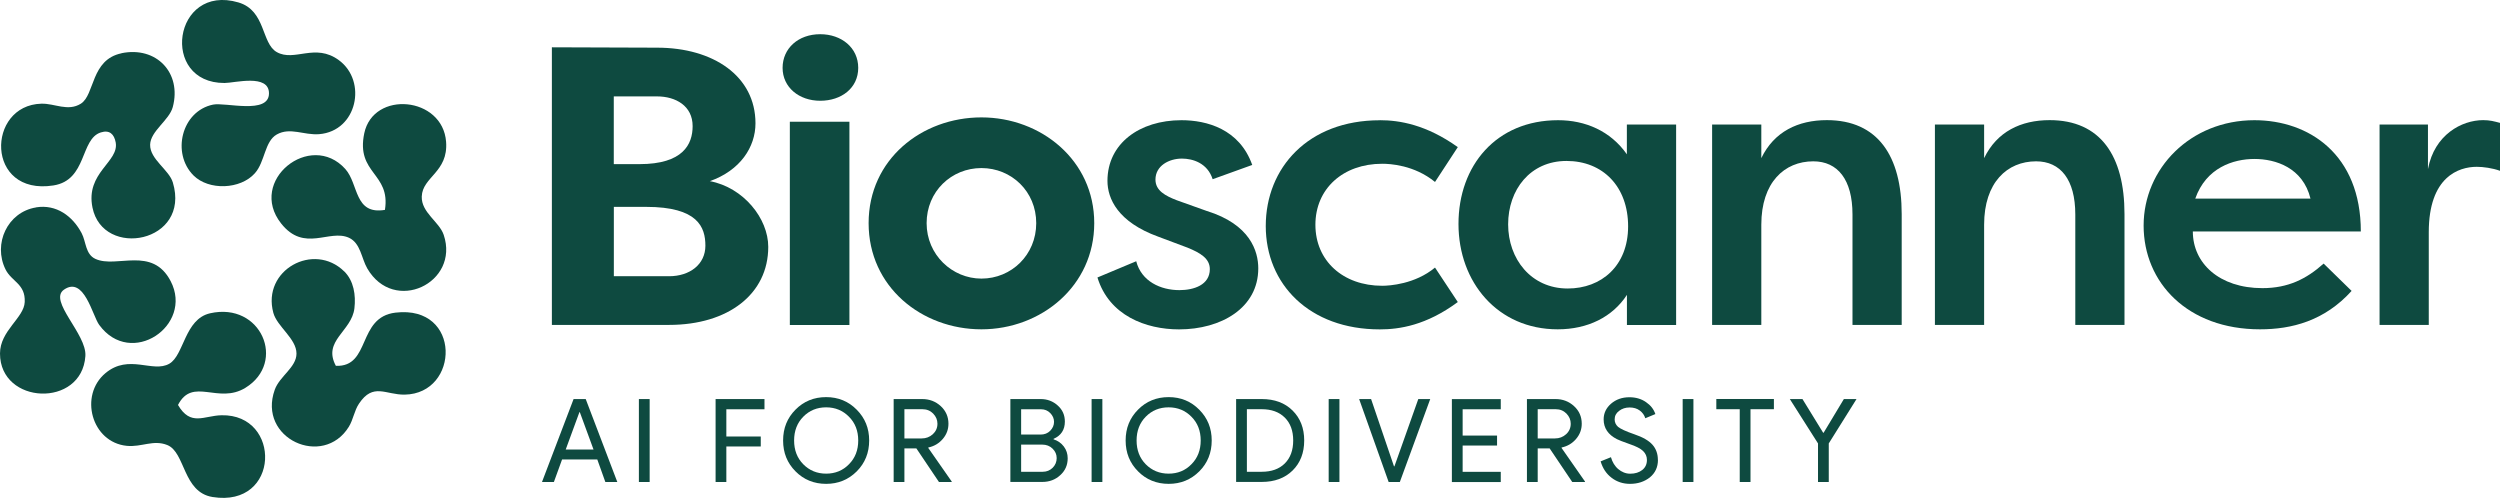
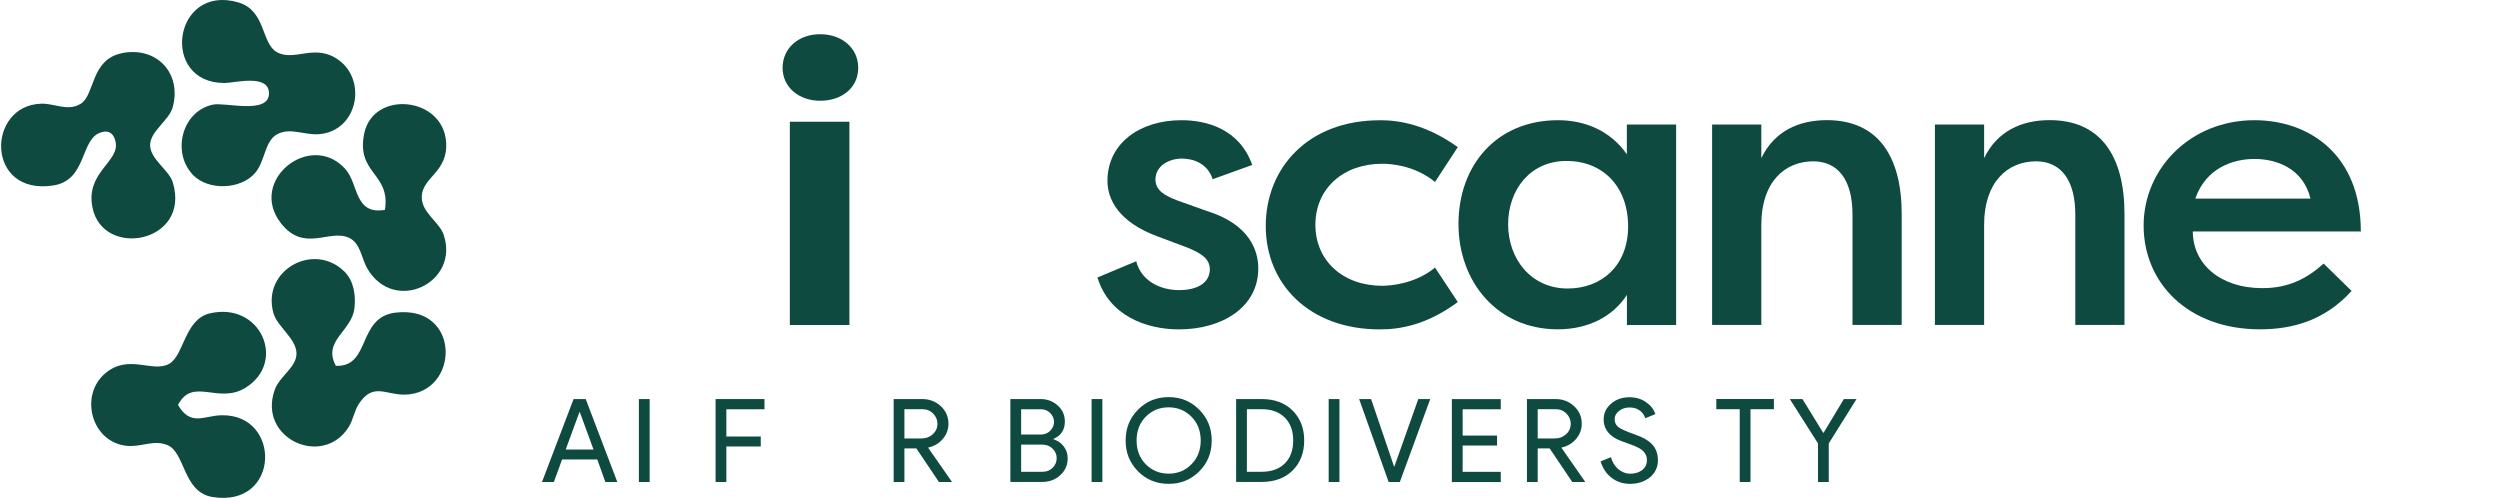
<svg xmlns="http://www.w3.org/2000/svg" width="236" height="47" viewBox="0 0 236 47" fill="none">
  <g clip-path="url(#clip0_618_1555)">
-     <path d="M67.011 17.1C70.183 17.7 72.523 20.618 72.523 23.306C72.523 27.753 68.746 30.671 63.162 30.671H52.097V4.465L62.028 4.5C67.35 4.5 71.317 7.194 71.317 11.641C71.317 13.882 69.88 16.088 67.011 17.1ZM60.365 15.494C64.481 15.494 65.384 13.623 65.384 11.906C65.384 10 63.798 9.1 62.022 9.1H57.941V15.494H60.359H60.365ZM57.947 19.535V26.076H63.156C65.122 26.076 66.589 24.953 66.589 23.194C66.589 21.435 65.871 19.529 61 19.529H57.941L57.947 19.535Z" fill="#0E4A40" />
    <path d="M77.429 3.229C79.431 3.229 81.017 4.5 81.017 6.406C81.017 8.312 79.431 9.512 77.429 9.512C75.428 9.512 73.877 8.241 73.877 6.406C73.877 4.571 75.35 3.229 77.429 3.229ZM74.561 30.677V11.494H80.185V30.677H74.561Z" fill="#0E4A40" />
-     <path d="M92.647 11.082C98.272 11.082 103.297 15.123 103.297 21.065C103.297 27.006 98.278 31.088 92.647 31.088C87.016 31.088 81.997 27.088 81.997 21.065C81.997 15.041 87.016 11.082 92.647 11.082ZM92.647 26.3C95.48 26.3 97.82 24.059 97.82 21.065C97.82 18.071 95.48 15.865 92.647 15.865C89.814 15.865 87.473 18.071 87.473 21.065C87.473 24.059 89.891 26.3 92.647 26.3Z" fill="#0E4A40" />
    <path d="M107.258 24.659C107.751 26.565 109.563 27.388 111.338 27.388C112.699 27.388 114.207 26.9 114.207 25.406C114.207 24.394 113.299 23.871 112.128 23.388L109.337 22.341C105.524 20.959 104.544 18.753 104.544 17.071C104.544 13.553 107.567 11.347 111.529 11.347C113.904 11.347 117.005 12.171 118.211 15.571L114.475 16.918C113.982 15.382 112.586 14.971 111.57 14.971C110.364 14.971 109.075 15.641 109.075 16.953C109.075 18 110.02 18.488 111.077 18.9L113.91 19.912C118.027 21.182 118.781 23.724 118.781 25.335C118.781 29.076 115.271 31.094 111.303 31.094C108.167 31.094 104.698 29.788 103.599 26.194L107.264 24.659H107.258Z" fill="#0E4A40" />
    <path d="M130.25 11.347C132.104 11.347 134.628 11.759 137.616 13.888L135.465 17.177C133.499 15.571 131.201 15.459 130.482 15.459C126.782 15.459 124.174 17.812 124.174 21.218C124.174 24.623 126.782 26.977 130.482 26.977C131.159 26.977 133.577 26.829 135.465 25.259L137.616 28.512C134.634 30.718 132.104 31.094 130.25 31.094C123.604 31.094 119.488 26.829 119.488 21.335C119.488 15.841 123.491 11.353 130.25 11.353V11.347Z" fill="#0E4A40" />
    <path d="M158.226 11.753V30.677H153.582V27.835C152.221 29.929 149.881 31.088 147.048 31.088C141.382 31.088 137.681 26.641 137.681 21.141C137.681 15.641 141.233 11.347 147.084 11.347C149.65 11.347 152.031 12.359 153.576 14.565V11.759H158.22L158.226 11.753ZM147.992 27.235C151.164 27.235 153.694 25.106 153.694 21.365C153.694 17.623 151.319 15.194 147.88 15.194C144.44 15.194 142.368 17.924 142.368 21.177C142.368 24.429 144.518 27.235 147.992 27.235Z" fill="#0E4A40" />
    <path d="M161.624 11.753H166.268V14.929C167.474 12.424 169.743 11.341 172.457 11.341C177.251 11.341 179.52 14.706 179.52 20.206V30.676H174.875V20.241C174.875 16.953 173.479 15.229 171.174 15.229C168.454 15.229 166.268 17.212 166.268 21.212V30.671H161.624V11.753Z" fill="#0E4A40" />
    <path d="M182.656 11.753H187.301V14.929C188.507 12.424 190.776 11.341 193.49 11.341C198.283 11.341 200.552 14.706 200.552 20.206V30.676H195.908V20.241C195.908 16.953 194.512 15.229 192.207 15.229C189.487 15.229 187.301 17.212 187.301 21.212V30.671H182.656V11.753Z" fill="#0E4A40" />
    <path d="M221.994 27.459C219.428 30.3 216.328 31.088 213.346 31.088C206.51 31.088 202.358 26.677 202.358 21.294C202.358 15.912 206.777 11.347 212.818 11.347C217.955 11.347 222.862 14.565 222.862 21.853H207.003C207.003 24.847 209.497 27.2 213.572 27.2C215.989 27.2 217.724 26.341 219.351 24.882L221.994 27.465V27.459ZM207.234 18.747H218.11C217.391 15.829 214.825 15.006 212.824 15.006C210.822 15.006 208.256 15.829 207.234 18.747Z" fill="#0E4A40" />
-     <path d="M229.205 15.941C229.811 12.723 232.377 11.341 234.414 11.341C235.055 11.341 235.436 11.453 236 11.6V16.123C235.281 15.865 234.414 15.747 233.808 15.747C232.109 15.747 229.276 16.682 229.276 21.918V30.671H224.631V11.753H229.199V15.941H229.205Z" fill="#0E4A40" />
    <path d="M52.293 45.5H51.164L54.146 37.671H55.292L58.274 45.5H57.145L56.385 43.376H53.059L52.287 45.5H52.293ZM54.698 38.906L53.403 42.435H56.029L54.734 38.906H54.692H54.698Z" fill="#0E4A40" />
    <path d="M61.327 45.5H60.311V37.671H61.327V45.5Z" fill="#0E4A40" />
    <path d="M68.567 42.141V45.5H67.552V37.671H72.167V38.635H68.567V41.206H71.816V42.147H68.567V42.141Z" fill="#0E4A40" />
-     <path d="M82.05 41.582C82.05 42.741 81.658 43.712 80.88 44.494C80.09 45.282 79.128 45.676 77.987 45.676C76.847 45.676 75.873 45.282 75.095 44.494C74.317 43.712 73.925 42.747 73.925 41.582C73.925 40.418 74.317 39.453 75.095 38.671C75.873 37.882 76.841 37.488 77.987 37.488C79.134 37.488 80.102 37.888 80.88 38.682C81.658 39.465 82.05 40.429 82.05 41.582ZM74.964 41.582C74.964 42.488 75.249 43.235 75.826 43.824C76.408 44.412 77.126 44.712 77.987 44.712C78.849 44.712 79.567 44.418 80.144 43.824C80.726 43.241 81.017 42.494 81.017 41.582C81.017 40.671 80.726 39.923 80.144 39.341C79.567 38.753 78.849 38.453 77.987 38.453C77.126 38.453 76.408 38.747 75.826 39.341C75.249 39.929 74.964 40.676 74.964 41.582Z" fill="#0E4A40" />
    <path d="M85.376 45.5H84.361V37.671H87.057C87.74 37.671 88.323 37.894 88.81 38.341C89.291 38.788 89.534 39.341 89.534 40C89.534 40.541 89.356 41.018 89 41.435C88.643 41.853 88.192 42.123 87.645 42.241L87.622 42.276L89.843 45.459V45.5H88.637L86.505 42.329H85.376V45.5ZM85.376 38.629V41.388H87.01C87.42 41.388 87.77 41.253 88.061 40.988C88.346 40.724 88.495 40.394 88.495 40C88.495 39.635 88.358 39.318 88.091 39.041C87.824 38.771 87.485 38.629 87.081 38.629H85.382H85.376Z" fill="#0E4A40" />
    <path d="M95.379 45.5V37.671H98.242C98.865 37.671 99.406 37.876 99.852 38.282C100.303 38.682 100.523 39.188 100.523 39.8C100.523 40.571 100.166 41.118 99.454 41.429V41.471C99.857 41.6 100.184 41.829 100.428 42.153C100.671 42.476 100.79 42.847 100.79 43.265C100.79 43.906 100.552 44.441 100.083 44.859C99.626 45.282 99.061 45.494 98.396 45.494H95.379V45.5ZM96.395 38.629V41.023H98.236C98.598 41.023 98.901 40.906 99.139 40.665C99.382 40.418 99.501 40.135 99.501 39.824C99.501 39.512 99.382 39.241 99.145 38.994C98.907 38.753 98.616 38.635 98.272 38.635H96.383L96.395 38.629ZM96.395 41.965V44.535H98.438C98.806 44.535 99.121 44.406 99.376 44.153C99.626 43.9 99.751 43.594 99.751 43.247C99.751 42.9 99.62 42.606 99.364 42.353C99.109 42.1 98.782 41.971 98.39 41.971H96.389L96.395 41.965Z" fill="#0E4A40" />
    <path d="M104.063 45.5H103.047V37.671H104.063V45.5Z" fill="#0E4A40" />
    <path d="M114.386 41.582C114.386 42.741 113.994 43.712 113.216 44.494C112.426 45.282 111.463 45.676 110.323 45.676C109.183 45.676 108.208 45.282 107.43 44.494C106.652 43.712 106.26 42.747 106.26 41.582C106.26 40.418 106.652 39.453 107.43 38.671C108.208 37.882 109.177 37.488 110.323 37.488C111.469 37.488 112.437 37.888 113.216 38.682C113.994 39.465 114.386 40.429 114.386 41.582ZM107.294 41.582C107.294 42.488 107.579 43.235 108.155 43.824C108.737 44.412 109.456 44.712 110.317 44.712C111.178 44.712 111.897 44.418 112.473 43.824C113.055 43.241 113.346 42.494 113.346 41.582C113.346 40.671 113.055 39.923 112.473 39.341C111.897 38.753 111.178 38.453 110.317 38.453C109.456 38.453 108.737 38.747 108.155 39.341C107.579 39.929 107.294 40.676 107.294 41.582Z" fill="#0E4A40" />
    <path d="M116.69 45.5V37.671H119.108C120.314 37.671 121.288 38.029 122.018 38.753C122.749 39.476 123.117 40.418 123.117 41.582C123.117 42.747 122.749 43.7 122.018 44.418C121.288 45.135 120.314 45.494 119.108 45.494H116.69V45.5ZM117.706 38.629V44.535H119.108C120.029 44.535 120.753 44.276 121.282 43.753C121.81 43.229 122.078 42.506 122.078 41.582C122.078 40.659 121.81 39.941 121.282 39.418C120.753 38.894 120.029 38.629 119.108 38.629H117.706Z" fill="#0E4A40" />
    <path d="M126.443 45.5H125.427V37.671H126.443V45.5Z" fill="#0E4A40" />
    <path d="M132.151 45.5H131.088L128.302 37.671H129.431L131.593 44.023H131.634L133.886 37.671H135.014L132.145 45.5H132.151Z" fill="#0E4A40" />
    <path d="M141.672 37.671V38.635H138.073V41.118H141.322V42.059H138.073V44.541H141.672V45.506H137.057V37.676H141.672V37.671Z" fill="#0E4A40" />
    <path d="M145.159 45.5H144.143V37.671H146.84C147.523 37.671 148.105 37.894 148.592 38.341C149.079 38.788 149.317 39.341 149.317 40C149.317 40.541 149.138 41.018 148.782 41.435C148.426 41.853 147.974 42.123 147.428 42.241L147.404 42.276L149.625 45.459V45.5H148.42L146.287 42.329H145.159V45.5ZM145.159 38.629V41.388H146.792C147.202 41.388 147.552 41.253 147.843 40.988C148.129 40.724 148.277 40.394 148.277 40C148.277 39.635 148.14 39.318 147.873 39.041C147.606 38.771 147.267 38.629 146.863 38.629H145.165H145.159Z" fill="#0E4A40" />
    <path d="M156.51 43.412C156.51 44.1 156.254 44.647 155.749 45.065C155.233 45.471 154.609 45.676 153.872 45.676C153.219 45.676 152.637 45.488 152.138 45.106C151.639 44.729 151.295 44.212 151.099 43.553L152.073 43.159C152.138 43.394 152.233 43.606 152.346 43.794C152.465 43.982 152.601 44.147 152.762 44.282C152.922 44.418 153.094 44.523 153.284 44.6C153.474 44.676 153.676 44.718 153.89 44.718C154.354 44.718 154.734 44.6 155.031 44.365C155.328 44.129 155.47 43.812 155.47 43.418C155.47 43.088 155.345 42.806 155.108 42.577C154.882 42.353 154.455 42.129 153.825 41.918C153.189 41.694 152.797 41.541 152.643 41.459C151.805 41.035 151.384 40.412 151.384 39.588C151.384 39.012 151.615 38.518 152.079 38.112C152.548 37.706 153.13 37.5 153.813 37.5C154.419 37.5 154.942 37.653 155.381 37.959C155.821 38.259 156.118 38.635 156.266 39.088L155.316 39.482C155.227 39.188 155.054 38.947 154.793 38.753C154.532 38.559 154.211 38.465 153.837 38.465C153.439 38.465 153.106 38.577 152.833 38.794C152.56 39 152.423 39.265 152.423 39.594C152.423 39.865 152.53 40.1 152.744 40.294C152.982 40.488 153.492 40.724 154.276 40.994C155.078 41.265 155.648 41.594 155.993 41.982C156.337 42.371 156.504 42.853 156.504 43.418L156.51 43.412Z" fill="#0E4A40" />
-     <path d="M159.859 45.5H158.844V37.671H159.859V45.5Z" fill="#0E4A40" />
+     <path d="M159.859 45.5H158.844H159.859V45.5Z" fill="#0E4A40" />
    <path d="M165.247 38.629V45.5H164.231V38.629H162.021V37.665H167.456V38.629H165.247Z" fill="#0E4A40" />
    <path d="M172.636 41.859V45.5H171.62V41.859L168.959 37.671H170.153L172.107 40.853H172.149L174.061 37.671H175.255L172.636 41.859Z" fill="#0E4A40" />
-     <path d="M3.392 19.576C5.328 19.259 6.86 20.406 7.71 22.018C8.131 22.812 8.054 24.006 9.01 24.441C11.012 25.359 14.374 23.188 16.114 26.547C18.282 30.729 12.36 34.776 9.361 30.665C8.725 29.794 7.935 26.018 6.035 27.347C4.538 28.4 8.209 31.541 8.06 33.612C7.727 38.529 0 38.218 0 33.371C0 31.212 2.269 30.012 2.334 28.512C2.412 26.794 1.099 26.594 0.523 25.435C-0.677 23.012 0.707 20.023 3.397 19.582L3.392 19.576Z" fill="#0E4A40" />
    <path d="M36.339 19.806C36.885 16.312 33.589 16.418 34.385 12.588C35.24 8.506 41.791 9.1 42.112 13.388C42.326 16.259 39.873 16.694 39.814 18.553C39.766 20.071 41.465 20.924 41.886 22.171C43.413 26.712 37.182 29.694 34.664 25.329C34.123 24.394 34.04 22.953 32.947 22.447C31.082 21.594 28.73 23.871 26.538 21.094C23.349 17.059 29.312 12.3 32.597 15.953C33.874 17.376 33.422 20.306 36.345 19.812L36.339 19.806Z" fill="#0E4A40" />
    <path d="M11.463 5.024C14.76 4.341 17.172 6.876 16.31 10.106C15.978 11.353 14.202 12.371 14.172 13.659C14.142 15.035 15.954 16.023 16.316 17.224C18.027 22.924 9.723 24.459 8.731 19.6C8.054 16.3 11.25 15.288 10.923 13.453C10.78 12.659 10.335 12.241 9.521 12.5C7.555 13.112 8.238 17.006 5.043 17.506C-1.384 18.512 -1.295 9.924 3.908 9.788C5.162 9.753 6.409 10.553 7.632 9.788C8.963 8.947 8.559 5.629 11.475 5.029L11.463 5.024Z" fill="#0E4A40" />
    <path d="M32.49 25.612C33.404 26.512 33.6 27.871 33.458 29.094C33.209 31.288 30.423 32.153 31.706 34.535C35.026 34.665 33.696 29.941 37.337 29.512C43.603 28.776 43.395 37.165 38.204 37.253C36.41 37.282 35.234 36.094 33.892 38.1C33.44 38.771 33.351 39.606 32.929 40.288C30.506 44.212 24.281 41.406 25.938 36.788C26.402 35.5 27.988 34.682 27.988 33.377C27.988 31.965 26.152 30.829 25.802 29.529C24.709 25.482 29.627 22.812 32.49 25.618V25.612Z" fill="#0E4A40" />
    <path d="M19.821 29.576C24.661 28.476 27.073 34.206 23.171 36.606C20.593 38.194 18.187 35.547 16.803 38.229C18.003 40.276 19.25 39.235 20.913 39.2C26.598 39.076 26.467 47.953 20.064 46.918C17.249 46.465 17.51 42.706 15.793 42.012C14.475 41.482 13.376 42.224 11.974 42.088C8.63 41.759 7.448 37.318 9.955 35.224C12.176 33.371 14.41 35.235 15.984 34.335C17.379 33.535 17.421 30.123 19.826 29.576H19.821Z" fill="#0E4A40" />
    <path d="M18.27 16.565C16.173 14.471 17.136 10.488 20.111 9.876C21.276 9.635 25.392 10.841 25.392 8.812C25.392 6.941 22.143 7.835 21.198 7.835C15.057 7.853 16.34 -1.582 22.505 0.229C25.107 0.994 24.655 4.088 26.128 4.918C27.809 5.865 29.74 4.024 31.991 5.682C34.687 7.665 33.719 12.371 30.132 12.665C28.682 12.782 27.399 11.982 26.128 12.694C24.97 13.347 25.023 15.276 24.061 16.353C22.695 17.894 19.707 18 18.264 16.559L18.27 16.565Z" fill="#0E4A40" />
  </g>
  <defs>
    <clipPath id="clip0_618_1555">
      <rect width="236" height="47" fill="white" />
    </clipPath>
  </defs>
</svg>